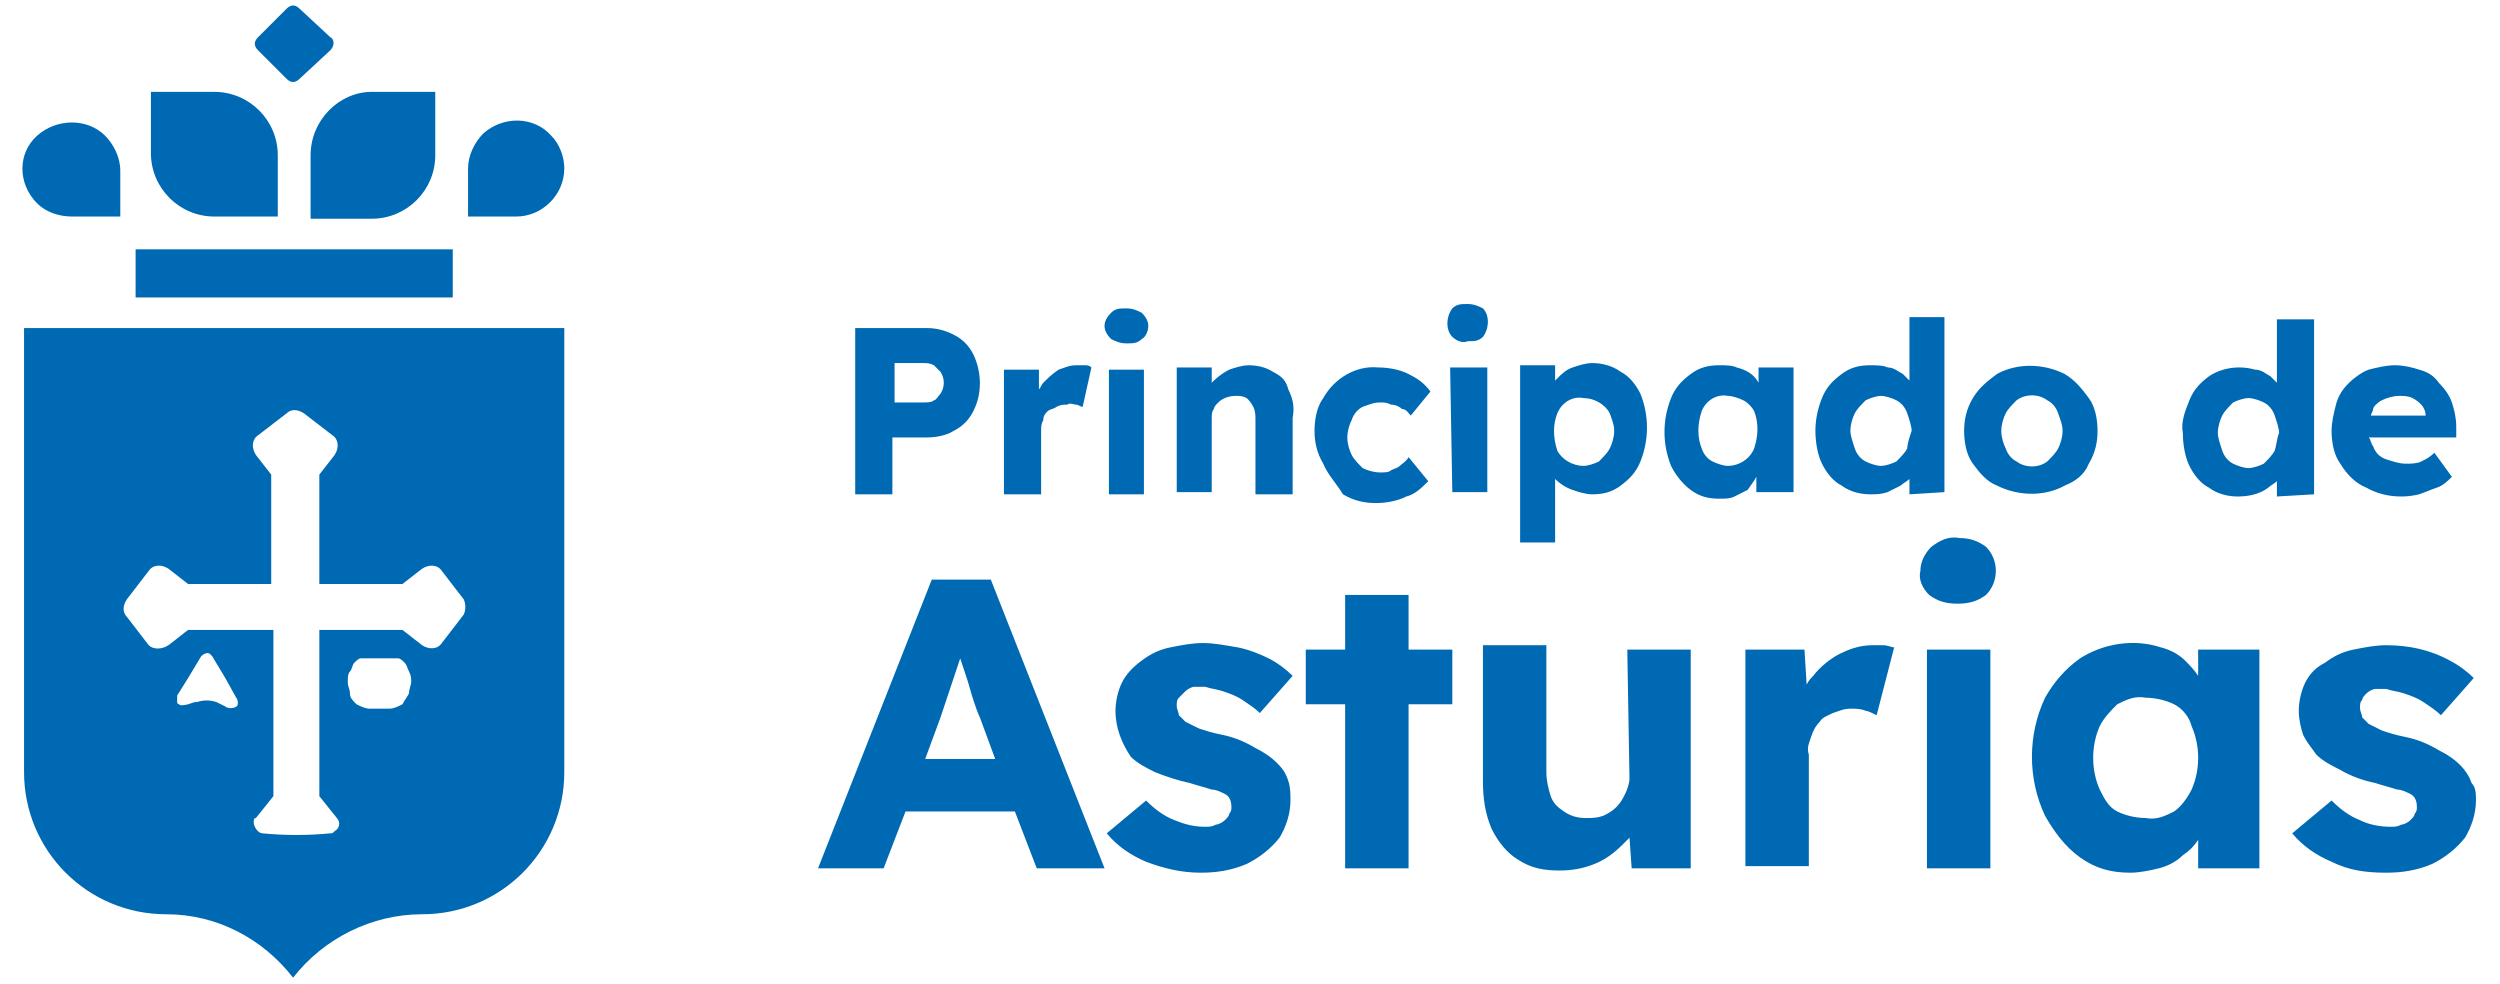
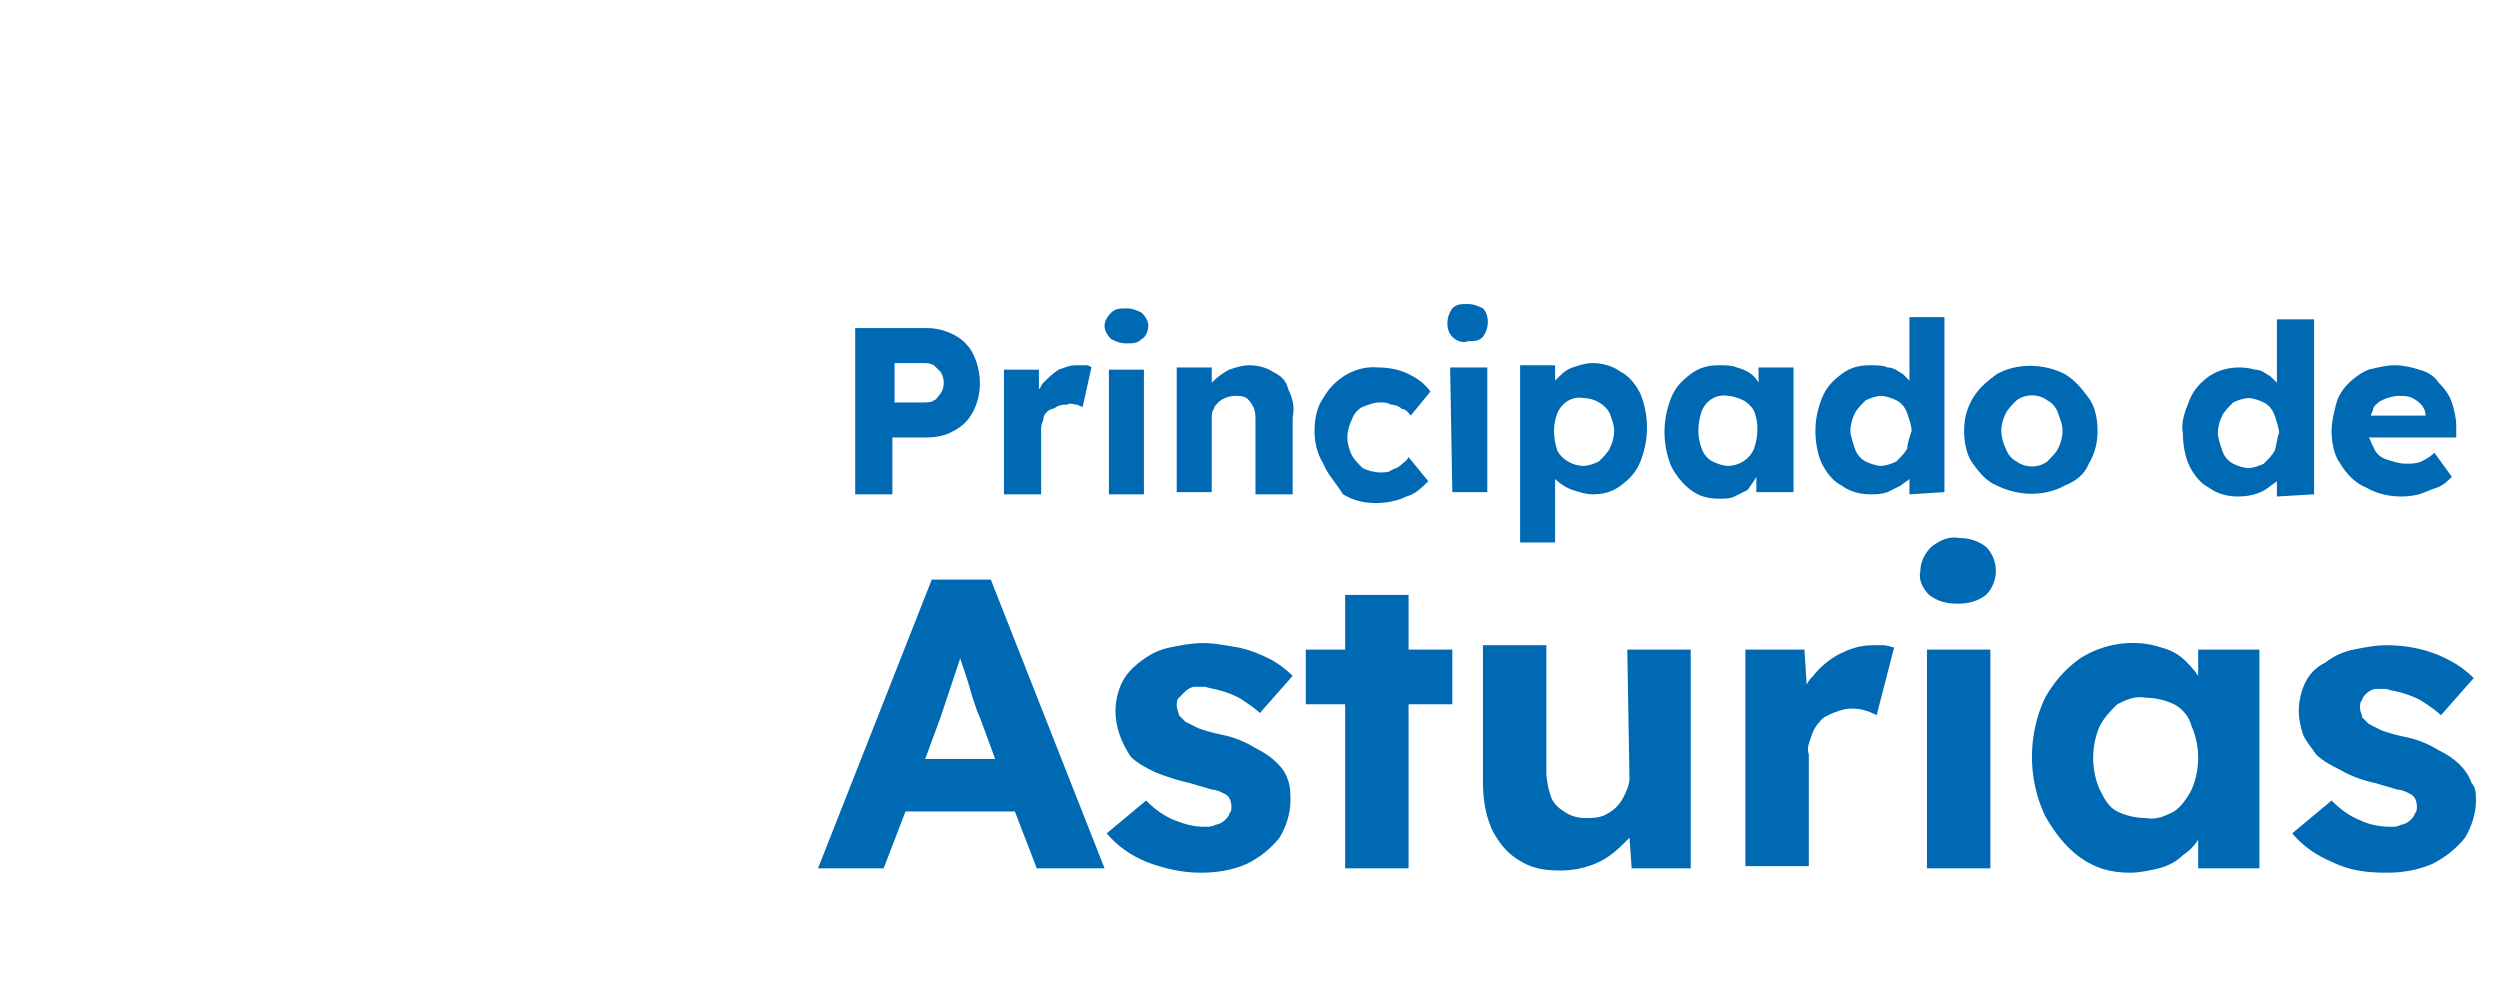
<svg xmlns="http://www.w3.org/2000/svg" version="1.1" id="Capa_1" x="0px" y="0px" viewBox="0 0 114.3 45" style="enable-background:new 0 0 114.3 45;" xml:space="preserve">
  <style type="text/css">
	.st0{fill:#0069B4;}
</style>
  <g id="Exportados_finales">
    <path class="st0" d="M40.9,20h1.5c0.4,0,0.9-0.1,1.2-0.3c0.4-0.2,0.7-0.5,0.9-0.9c0.2-0.4,0.3-0.8,0.3-1.3c0-0.4-0.1-0.9-0.3-1.3   c-0.2-0.4-0.5-0.7-0.9-0.9c-0.4-0.2-0.8-0.3-1.2-0.3h-3.3v7.6h1.7V20z M40.9,16.6h1.3c0.2,0,0.3,0,0.5,0.1c0.1,0.1,0.2,0.2,0.3,0.3   c0.2,0.3,0.2,0.7,0,1c-0.1,0.1-0.2,0.3-0.3,0.3c-0.1,0.1-0.3,0.1-0.5,0.1h-1.3L40.9,16.6z M47.6,22.6h-1.7v-5.7h1.6v0.9   c0.1-0.1,0.1-0.2,0.2-0.3c0.2-0.2,0.4-0.4,0.7-0.6c0.3-0.1,0.5-0.2,0.8-0.2c0.1,0,0.2,0,0.4,0c0.1,0,0.2,0,0.3,0.1l-0.4,1.8   c-0.1,0-0.2-0.1-0.3-0.1c-0.1,0-0.3-0.1-0.4,0c-0.2,0-0.3,0-0.5,0.1c-0.1,0.1-0.3,0.1-0.4,0.2c-0.1,0.1-0.2,0.2-0.2,0.4   c-0.1,0.2-0.1,0.3-0.1,0.5L47.6,22.6z M50.8,15.5c-0.2-0.2-0.3-0.4-0.3-0.6c0-0.2,0.1-0.4,0.3-0.6c0.2-0.2,0.4-0.2,0.7-0.2   c0.3,0,0.5,0.1,0.7,0.2c0.2,0.2,0.3,0.4,0.3,0.6c0,0.2-0.1,0.5-0.3,0.6c-0.2,0.2-0.4,0.2-0.7,0.2C51.2,15.7,51,15.6,50.8,15.5z    M50.7,16.9h1.6v5.7h-1.6L50.7,16.9z M58.9,17.8c0.2,0.4,0.3,0.8,0.2,1.3v3.5h-1.7v-3.4c0-0.2,0-0.4-0.1-0.6   c-0.1-0.2-0.2-0.3-0.3-0.4c-0.2-0.1-0.3-0.1-0.5-0.1c-0.3,0-0.6,0.1-0.8,0.3c-0.1,0.1-0.2,0.2-0.2,0.3c-0.1,0.1-0.1,0.3-0.1,0.4   v3.4h-1.6v-5.7h1.6v0.7c0,0,0.1-0.1,0.1-0.1c0.2-0.2,0.5-0.4,0.7-0.5c0.3-0.1,0.6-0.2,0.9-0.2c0.4,0,0.8,0.1,1.1,0.3   C58.6,17.2,58.8,17.4,58.9,17.8L58.9,17.8z M60.5,21.2c-0.3-0.5-0.4-1-0.4-1.5c0-0.5,0.1-1.1,0.4-1.5c0.5-0.9,1.5-1.5,2.5-1.4   c0.5,0,1,0.1,1.4,0.3c0.4,0.2,0.7,0.4,1,0.8l-0.9,1.1c-0.1-0.1-0.2-0.3-0.4-0.3c-0.1-0.1-0.3-0.2-0.5-0.2c-0.2-0.1-0.3-0.1-0.5-0.1   c-0.3,0-0.5,0.1-0.8,0.2c-0.2,0.1-0.4,0.3-0.5,0.6c-0.1,0.2-0.2,0.5-0.2,0.8c0,0.3,0.1,0.6,0.2,0.8c0.1,0.2,0.3,0.4,0.5,0.6   c0.2,0.1,0.5,0.2,0.8,0.2c0.2,0,0.4,0,0.5-0.1c0.2-0.1,0.3-0.1,0.4-0.2c0.1-0.1,0.3-0.2,0.4-0.4l0.9,1.1c-0.3,0.3-0.6,0.6-1,0.7   c-0.4,0.2-0.9,0.3-1.4,0.3c-0.5,0-1-0.1-1.5-0.4C61.1,22.1,60.7,21.7,60.5,21.2z M66.3,16.8H68v5.7h-1.6L66.3,16.8z M66.4,15.4   c-0.3-0.3-0.3-0.9,0-1.3c0.2-0.2,0.4-0.2,0.7-0.2c0.3,0,0.5,0.1,0.7,0.2c0.3,0.3,0.3,0.9,0,1.3c-0.2,0.2-0.4,0.2-0.7,0.2   C66.9,15.7,66.6,15.6,66.4,15.4L66.4,15.4z M71.1,21.9L71.1,21.9c0.2,0.2,0.5,0.4,0.8,0.5c0.3,0.1,0.6,0.2,0.9,0.2   c0.5,0,0.9-0.1,1.3-0.4c0.4-0.3,0.7-0.6,0.9-1.1c0.4-1,0.4-2.1,0-3.1c-0.2-0.4-0.5-0.8-0.9-1c-0.4-0.3-0.9-0.4-1.3-0.4   c-0.3,0-0.6,0.1-0.9,0.2c-0.3,0.1-0.5,0.3-0.7,0.5c0,0-0.1,0.1-0.1,0.1v-0.7h-1.6v8.1h1.6L71.1,21.9z M71.2,18.9   c0.2-0.5,0.7-0.8,1.2-0.7c0.5,0,1,0.3,1.2,0.7c0.1,0.3,0.2,0.5,0.2,0.8c0,0.3-0.1,0.6-0.2,0.8c-0.1,0.2-0.3,0.4-0.5,0.6   c-0.2,0.1-0.5,0.2-0.7,0.2c-0.5,0-1-0.3-1.2-0.7C71,20,71,19.4,71.2,18.9L71.2,18.9z M80.3,21.8v0.7H82v-5.7h-1.6v0.7   c-0.2-0.4-0.6-0.6-1-0.7c-0.2-0.1-0.5-0.1-0.8-0.1c-0.5,0-0.9,0.1-1.3,0.4c-0.4,0.3-0.7,0.6-0.9,1.1c-0.4,1-0.4,2.1,0,3.1   c0.2,0.4,0.5,0.8,0.9,1.1c0.4,0.3,0.8,0.4,1.3,0.4c0.3,0,0.5,0,0.7-0.1c0.2-0.1,0.4-0.2,0.6-0.3C80.1,22.1,80.2,22,80.3,21.8   L80.3,21.8z M79,21.3c-0.2,0-0.5-0.1-0.7-0.2c-0.2-0.1-0.4-0.3-0.5-0.6c-0.2-0.5-0.2-1.1,0-1.7c0.2-0.5,0.7-0.8,1.2-0.7   c0.2,0,0.5,0.1,0.7,0.2c0.2,0.1,0.4,0.3,0.5,0.5c0.2,0.5,0.2,1.1,0,1.7C80,21,79.5,21.3,79,21.3L79,21.3z M88.9,22.5v-8h-1.6v2.9   c-0.1-0.1-0.2-0.2-0.3-0.3c-0.2-0.1-0.4-0.3-0.7-0.3c-0.2-0.1-0.5-0.1-0.8-0.1c-0.5,0-0.9,0.1-1.3,0.4c-0.4,0.3-0.7,0.6-0.9,1.1   c-0.2,0.5-0.3,1-0.3,1.5c0,0.5,0.1,1.1,0.3,1.5c0.2,0.4,0.5,0.8,0.9,1c0.4,0.3,0.9,0.4,1.3,0.4c0.3,0,0.5,0,0.8-0.1   c0.2-0.1,0.4-0.2,0.6-0.3c0.1-0.1,0.3-0.2,0.4-0.3l0,0.7L88.9,22.5z M87.2,20.5c-0.1,0.2-0.3,0.4-0.5,0.6c-0.2,0.1-0.5,0.2-0.7,0.2   c-0.2,0-0.5-0.1-0.7-0.2c-0.2-0.1-0.4-0.3-0.5-0.6c-0.1-0.3-0.2-0.6-0.2-0.8c0-0.3,0.1-0.6,0.2-0.8c0.1-0.2,0.3-0.4,0.5-0.6   c0.2-0.1,0.5-0.2,0.7-0.2c0.2,0,0.5,0.1,0.7,0.2c0.2,0.1,0.4,0.3,0.5,0.6c0.1,0.3,0.2,0.6,0.2,0.8C87.3,20,87.2,20.3,87.2,20.5   L87.2,20.5z M95.5,21.2c0.3-0.5,0.4-1,0.4-1.5c0-0.5-0.1-1.1-0.4-1.5c-0.3-0.4-0.6-0.8-1.1-1.1c-1-0.5-2.2-0.5-3.1,0   c-0.4,0.3-0.8,0.6-1.1,1.1c-0.3,0.5-0.4,1-0.4,1.5c0,0.5,0.1,1.1,0.4,1.5c0.3,0.4,0.6,0.8,1.1,1c1,0.5,2.2,0.5,3.1,0   C94.9,22,95.3,21.7,95.5,21.2L95.5,21.2z M94.1,20.5c-0.1,0.2-0.3,0.4-0.5,0.6c-0.4,0.3-1,0.3-1.4,0c-0.2-0.1-0.4-0.3-0.5-0.6   c-0.1-0.2-0.2-0.5-0.2-0.8c0-0.3,0.1-0.6,0.2-0.8c0.1-0.2,0.3-0.4,0.5-0.6c0.4-0.3,1-0.3,1.4,0c0.2,0.1,0.4,0.3,0.5,0.6   c0.1,0.3,0.2,0.5,0.2,0.8C94.3,20,94.2,20.3,94.1,20.5L94.1,20.5z M105.8,22.6v-8h-1.7v2.9c-0.1-0.1-0.2-0.2-0.3-0.3   c-0.2-0.1-0.4-0.3-0.7-0.3c-0.7-0.2-1.5-0.1-2.1,0.3c-0.4,0.3-0.7,0.6-0.9,1.1c-0.2,0.5-0.4,1-0.3,1.5c0,0.5,0.1,1.1,0.3,1.5   c0.2,0.4,0.5,0.8,0.9,1c0.4,0.3,0.9,0.4,1.3,0.4c0.5,0,1-0.1,1.4-0.4c0.1-0.1,0.3-0.2,0.4-0.3l0,0.7L105.8,22.6z M104,20.6   c-0.1,0.2-0.3,0.4-0.5,0.6c-0.2,0.1-0.5,0.2-0.7,0.2c-0.2,0-0.5-0.1-0.7-0.2c-0.2-0.1-0.4-0.3-0.5-0.6c-0.1-0.3-0.2-0.6-0.2-0.8   c0-0.3,0.1-0.6,0.2-0.8c0.1-0.2,0.3-0.4,0.5-0.6c0.2-0.1,0.5-0.2,0.7-0.2c0.2,0,0.5,0.1,0.7,0.2c0.2,0.1,0.4,0.3,0.5,0.6   c0.1,0.3,0.2,0.6,0.2,0.8C104.1,20,104.1,20.3,104,20.6z M108.2,22.3c0.7,0.4,1.6,0.5,2.4,0.3c0.3-0.1,0.5-0.2,0.8-0.3   c0.3-0.1,0.5-0.3,0.7-0.5l-0.8-1.1c-0.2,0.2-0.4,0.3-0.6,0.4c-0.2,0.1-0.5,0.1-0.7,0.1c-0.3,0-0.6-0.1-0.9-0.2   c-0.3-0.1-0.5-0.3-0.6-0.6c-0.1-0.1-0.1-0.3-0.2-0.4h4v-0.5c0-0.4-0.1-0.8-0.2-1.1c-0.1-0.3-0.3-0.6-0.6-0.9   c-0.2-0.3-0.5-0.5-0.9-0.6c-0.3-0.1-0.7-0.2-1.1-0.2c-0.4,0-0.8,0.1-1.2,0.2c-0.3,0.1-0.7,0.4-0.9,0.6c-0.3,0.3-0.5,0.6-0.6,1   c-0.1,0.4-0.2,0.8-0.2,1.2c0,0.5,0.1,1.1,0.4,1.5C107.3,21.7,107.7,22.1,108.2,22.3z M108.9,18.3c0.2-0.1,0.5-0.2,0.8-0.2   c0.2,0,0.4,0,0.6,0.1c0.2,0.1,0.3,0.2,0.4,0.3c0.1,0.1,0.2,0.3,0.2,0.5l0,0h-2.5c0-0.1,0.1-0.2,0.1-0.3   C108.5,18.6,108.7,18.4,108.9,18.3z M42.6,26.5l-5.2,13.2h3l1-2.6h5l1,2.6h3.1l-5.2-13.2H42.6z M42.3,34.7l0.7-1.9   c0.1-0.3,0.2-0.6,0.3-0.9c0.1-0.3,0.2-0.6,0.3-0.9c0.1-0.3,0.2-0.6,0.3-0.9l0.3,0.9c0.1,0.3,0.2,0.7,0.3,1c0.1,0.3,0.2,0.6,0.3,0.8   l0.7,1.9L42.3,34.7z M58.9,35.7c0.1,0.3,0.1,0.6,0.1,0.9c0,0.6-0.2,1.2-0.5,1.7c-0.4,0.5-0.9,0.9-1.5,1.2c-0.7,0.3-1.4,0.4-2.1,0.4   c-0.9,0-1.7-0.2-2.5-0.5c-0.7-0.3-1.3-0.7-1.8-1.3l1.8-1.5c0.4,0.4,0.8,0.7,1.3,0.9c0.5,0.2,0.9,0.3,1.4,0.3c0.2,0,0.3,0,0.5-0.1   c0.1,0,0.3-0.1,0.4-0.2c0.1-0.1,0.2-0.2,0.2-0.3c0.1-0.1,0.1-0.2,0.1-0.3c0-0.3-0.1-0.5-0.3-0.6c-0.2-0.1-0.4-0.2-0.6-0.2   c-0.3-0.1-0.7-0.2-1-0.3c-0.5-0.1-1.1-0.3-1.6-0.5c-0.4-0.2-0.8-0.4-1.1-0.7C51.3,34,51,33.3,51,32.5c0-0.4,0.1-0.9,0.3-1.3   c0.2-0.4,0.5-0.7,0.9-1c0.4-0.3,0.8-0.5,1.3-0.6c0.5-0.1,1-0.2,1.5-0.2c0.5,0,1,0.1,1.6,0.2c0.5,0.1,1,0.3,1.4,0.5   c0.4,0.2,0.8,0.5,1.1,0.8l-1.5,1.7c-0.2-0.2-0.5-0.4-0.8-0.6c-0.3-0.2-0.6-0.3-0.9-0.4c-0.3-0.1-0.5-0.1-0.8-0.2   c-0.2,0-0.4,0-0.5,0c-0.1,0-0.3,0.1-0.4,0.2c-0.1,0.1-0.2,0.2-0.3,0.3c-0.1,0.1-0.1,0.2-0.1,0.4c0,0.1,0.1,0.3,0.1,0.4   c0.1,0.1,0.2,0.2,0.3,0.3c0.2,0.1,0.4,0.2,0.6,0.3c0.3,0.1,0.6,0.2,1.1,0.3c0.5,0.1,1,0.3,1.5,0.6c0.4,0.2,0.7,0.4,1,0.7   C58.7,35.2,58.8,35.4,58.9,35.7z M64.4,29.7h2v2.5h-2v7.5h-2.9v-7.5h-1.8v-2.5h1.8v-2.5h2.9L64.4,29.7z M74.4,29.7h2.9v10h-2.7   l-0.1-1.4c-0.1,0.1-0.2,0.2-0.3,0.3c-0.4,0.4-0.8,0.7-1.3,0.9c-0.5,0.2-1,0.3-1.6,0.3c-0.7,0-1.3-0.1-1.9-0.5   c-0.5-0.3-0.9-0.8-1.2-1.4c-0.3-0.7-0.4-1.4-0.4-2.2v-6.2h2.9v5.8c0,0.4,0.1,0.8,0.2,1.1c0.1,0.3,0.3,0.5,0.6,0.7   c0.3,0.2,0.6,0.3,1,0.3c0.3,0,0.5,0,0.8-0.1c0.2-0.1,0.4-0.2,0.6-0.4c0.2-0.2,0.3-0.4,0.4-0.6c0.1-0.2,0.2-0.5,0.2-0.7L74.4,29.7z    M86.1,29.5c0.2,0,0.4,0.1,0.5,0.1l-0.8,3.1c-0.2-0.1-0.4-0.2-0.5-0.2c-0.2-0.1-0.5-0.1-0.7-0.1c-0.3,0-0.5,0.1-0.8,0.2   c-0.2,0.1-0.5,0.2-0.6,0.4c-0.2,0.2-0.3,0.4-0.4,0.7c-0.1,0.3-0.2,0.5-0.1,0.8v5.1h-2.9V29.7h2.7l0.1,1.6c0.1-0.2,0.2-0.3,0.3-0.4   c0.3-0.4,0.8-0.8,1.2-1c0.4-0.2,0.9-0.4,1.5-0.4C85.7,29.5,85.9,29.5,86.1,29.5z M88.1,29.7H91v10h-2.9L88.1,29.7z M90.8,25   c0.6,0.6,0.6,1.6,0,2.2c-0.4,0.3-0.8,0.4-1.3,0.4c-0.5,0-0.9-0.1-1.3-0.4c-0.3-0.3-0.5-0.7-0.4-1.1c0-0.4,0.2-0.8,0.5-1.1   c0.4-0.3,0.8-0.5,1.3-0.4C90,24.6,90.4,24.7,90.8,25z M100.5,30.9c-0.2-0.3-0.4-0.5-0.6-0.7c-0.3-0.3-0.7-0.5-1.1-0.6   c-1.2-0.4-2.6-0.2-3.7,0.5c-0.7,0.5-1.2,1.1-1.6,1.8c-0.8,1.7-0.8,3.7,0,5.4c0.4,0.7,0.9,1.4,1.6,1.9c0.7,0.5,1.4,0.7,2.3,0.7   c0.4,0,0.9-0.1,1.3-0.2c0.4-0.1,0.8-0.3,1.1-0.6c0.3-0.2,0.5-0.4,0.7-0.7v1.3h2.8v-10h-2.8V30.9z M99.4,37.1   c-0.4,0.2-0.8,0.4-1.3,0.3c-0.4,0-0.9-0.1-1.3-0.3c-0.4-0.2-0.6-0.6-0.8-1c-0.4-0.9-0.4-2,0-2.9c0.2-0.4,0.5-0.7,0.8-1   c0.4-0.2,0.8-0.4,1.3-0.3c0.4,0,0.9,0.1,1.3,0.3c0.4,0.2,0.7,0.6,0.8,1c0.4,0.9,0.4,2,0,2.9C100,36.5,99.7,36.9,99.4,37.1   L99.4,37.1z M113.2,36.6c0,0.6-0.2,1.2-0.5,1.7c-0.4,0.5-0.9,0.9-1.5,1.2c-0.7,0.3-1.4,0.4-2.1,0.4c-0.9,0-1.7-0.1-2.5-0.5   c-0.7-0.3-1.3-0.7-1.8-1.3l1.8-1.5c0.4,0.4,0.8,0.7,1.3,0.9c0.4,0.2,0.9,0.3,1.4,0.3c0.2,0,0.3,0,0.5-0.1c0.1,0,0.3-0.1,0.4-0.2   c0.1-0.1,0.2-0.2,0.2-0.3c0.1-0.1,0.1-0.2,0.1-0.3c0-0.3-0.1-0.5-0.3-0.6c-0.2-0.1-0.4-0.2-0.6-0.2c-0.3-0.1-0.7-0.2-1-0.3   c-0.5-0.1-1.1-0.3-1.6-0.6c-0.4-0.2-0.8-0.4-1.1-0.7c-0.2-0.3-0.4-0.5-0.6-0.9c-0.1-0.3-0.2-0.7-0.2-1.1c0-0.4,0.1-0.9,0.3-1.3   c0.2-0.4,0.5-0.7,0.9-0.9c0.4-0.3,0.8-0.5,1.3-0.6c0.5-0.1,1-0.2,1.5-0.2c1,0,2,0.2,2.9,0.7c0.4,0.2,0.8,0.5,1.1,0.8l-1.5,1.7   c-0.2-0.2-0.5-0.4-0.8-0.6c-0.3-0.2-0.6-0.3-0.9-0.4c-0.3-0.1-0.5-0.1-0.8-0.2c-0.2,0-0.4,0-0.5,0c-0.1,0-0.3,0.1-0.4,0.2   c-0.1,0.1-0.2,0.2-0.2,0.3c-0.1,0.1-0.1,0.2-0.1,0.4c0,0.1,0.1,0.3,0.1,0.4c0.1,0.1,0.2,0.2,0.3,0.3c0.2,0.1,0.4,0.2,0.6,0.3   c0.3,0.1,0.6,0.2,1.1,0.3c0.5,0.1,1,0.3,1.5,0.6c0.4,0.2,0.7,0.4,1,0.7c0.2,0.2,0.4,0.5,0.5,0.8C113.2,36,113.2,36.3,113.2,36.6z" />
-     <path class="st0" d="M4.8,6.2C4,5.4,2.6,5.4,1.7,6.2s-0.9,2.2,0,3.1c0.4,0.4,1,0.6,1.6,0.6h2.2V7.8C5.5,7.2,5.2,6.6,4.8,6.2z    M15.1,1.7l-1.4-1.3c-0.2-0.2-0.4-0.2-0.6,0c0,0,0,0,0,0l-1.3,1.3c-0.2,0.2-0.2,0.4,0,0.6l1.3,1.3c0.2,0.2,0.4,0.2,0.6,0   c0,0,0,0,0,0l1.4-1.3C15.3,2.1,15.3,1.8,15.1,1.7z M9.8,4.2H6.9V7c0,1.6,1.3,2.9,2.9,2.9h0h2.9V7.1C12.7,5.5,11.4,4.2,9.8,4.2   C9.8,4.2,9.8,4.2,9.8,4.2z M14.2,7.1v2.9H17c1.6,0,2.9-1.3,2.9-2.9V4.2h-2.9C15.5,4.2,14.2,5.5,14.2,7.1L14.2,7.1z M6.2,11.4v2.2   h14.5v-2.2H6.2z M25.2,6.2c-0.8-0.9-2.2-0.9-3.1-0.1c-0.4,0.4-0.7,1-0.7,1.6v2.2h2.2c1.2,0,2.2-1,2.2-2.2   C25.8,7.2,25.6,6.6,25.2,6.2z M23.6,15H1.1v20.3c0,3.6,2.9,6.5,6.5,6.5c2.3,0,4.4,1.1,5.8,2.9c1.4-1.8,3.6-2.9,5.9-2.9   c3.6,0,6.5-2.9,6.5-6.5c0,0,0,0,0,0V15L23.6,15z M10.8,32.3C10.8,32.3,10.8,32.3,10.8,32.3c-0.1,0.1-0.4,0.1-0.5,0l-0.2-0.1   l-0.2-0.1c-0.3-0.1-0.6-0.1-0.9,0l-0.1,0l-0.3,0.1c0,0-0.4,0.1-0.4,0c-0.1,0-0.1-0.1-0.1-0.1c0-0.1,0-0.2,0-0.3L8.6,31l0.6-1   c0.1-0.1,0.3-0.2,0.4-0.1c0,0,0.1,0.1,0.1,0.1l0.6,1l0.5,0.9C10.9,32,10.9,32.3,10.8,32.3z M18.7,31.7c-0.1,0.2-0.2,0.3-0.3,0.5   c-0.2,0.1-0.4,0.2-0.6,0.2h-0.9c-0.2,0-0.4-0.1-0.6-0.2C16.1,32,16,31.9,16,31.7c0-0.2-0.1-0.3-0.1-0.5c0-0.2,0-0.4,0.1-0.5   c0.1-0.1,0.1-0.3,0.2-0.4c0.1-0.1,0.2-0.2,0.3-0.2h1.7c0.1,0,0.2,0.1,0.3,0.2c0.1,0.1,0.1,0.2,0.2,0.4c0.1,0.2,0.1,0.3,0.1,0.5   C18.8,31.3,18.7,31.5,18.7,31.7z M21.2,28.1l-1,1.3c-0.2,0.3-0.6,0.3-0.9,0.1c0,0,0,0,0,0l-0.9-0.7h-3.8v7.6l0.8,1   c0.2,0.2,0.1,0.5-0.1,0.6c-0.1,0.1-0.1,0.1-0.2,0.1c-1,0.1-2.1,0.1-3.1,0c-0.2,0-0.4-0.3-0.4-0.5c0-0.1,0-0.2,0.1-0.2l0.8-1v-7.6   H8.6l-0.9,0.7c-0.3,0.2-0.7,0.2-0.9,0c0,0,0,0,0,0l-1-1.3c-0.2-0.2-0.2-0.5,0-0.8l1-1.3c0.2-0.3,0.6-0.3,0.9-0.1c0,0,0,0,0,0   l0.9,0.7h3.8v-5l-0.7-0.9c-0.2-0.3-0.2-0.7,0.1-0.9c0,0,0,0,0,0l1.3-1c0.2-0.2,0.5-0.2,0.8,0l1.3,1c0.3,0.2,0.3,0.6,0.1,0.9   c0,0,0,0,0,0l-0.7,0.9v5h3.8l0.9-0.7c0.3-0.2,0.7-0.2,0.9,0.1c0,0,0,0,0,0l1,1.3C21.3,27.6,21.3,27.9,21.2,28.1z" />
  </g>
</svg>